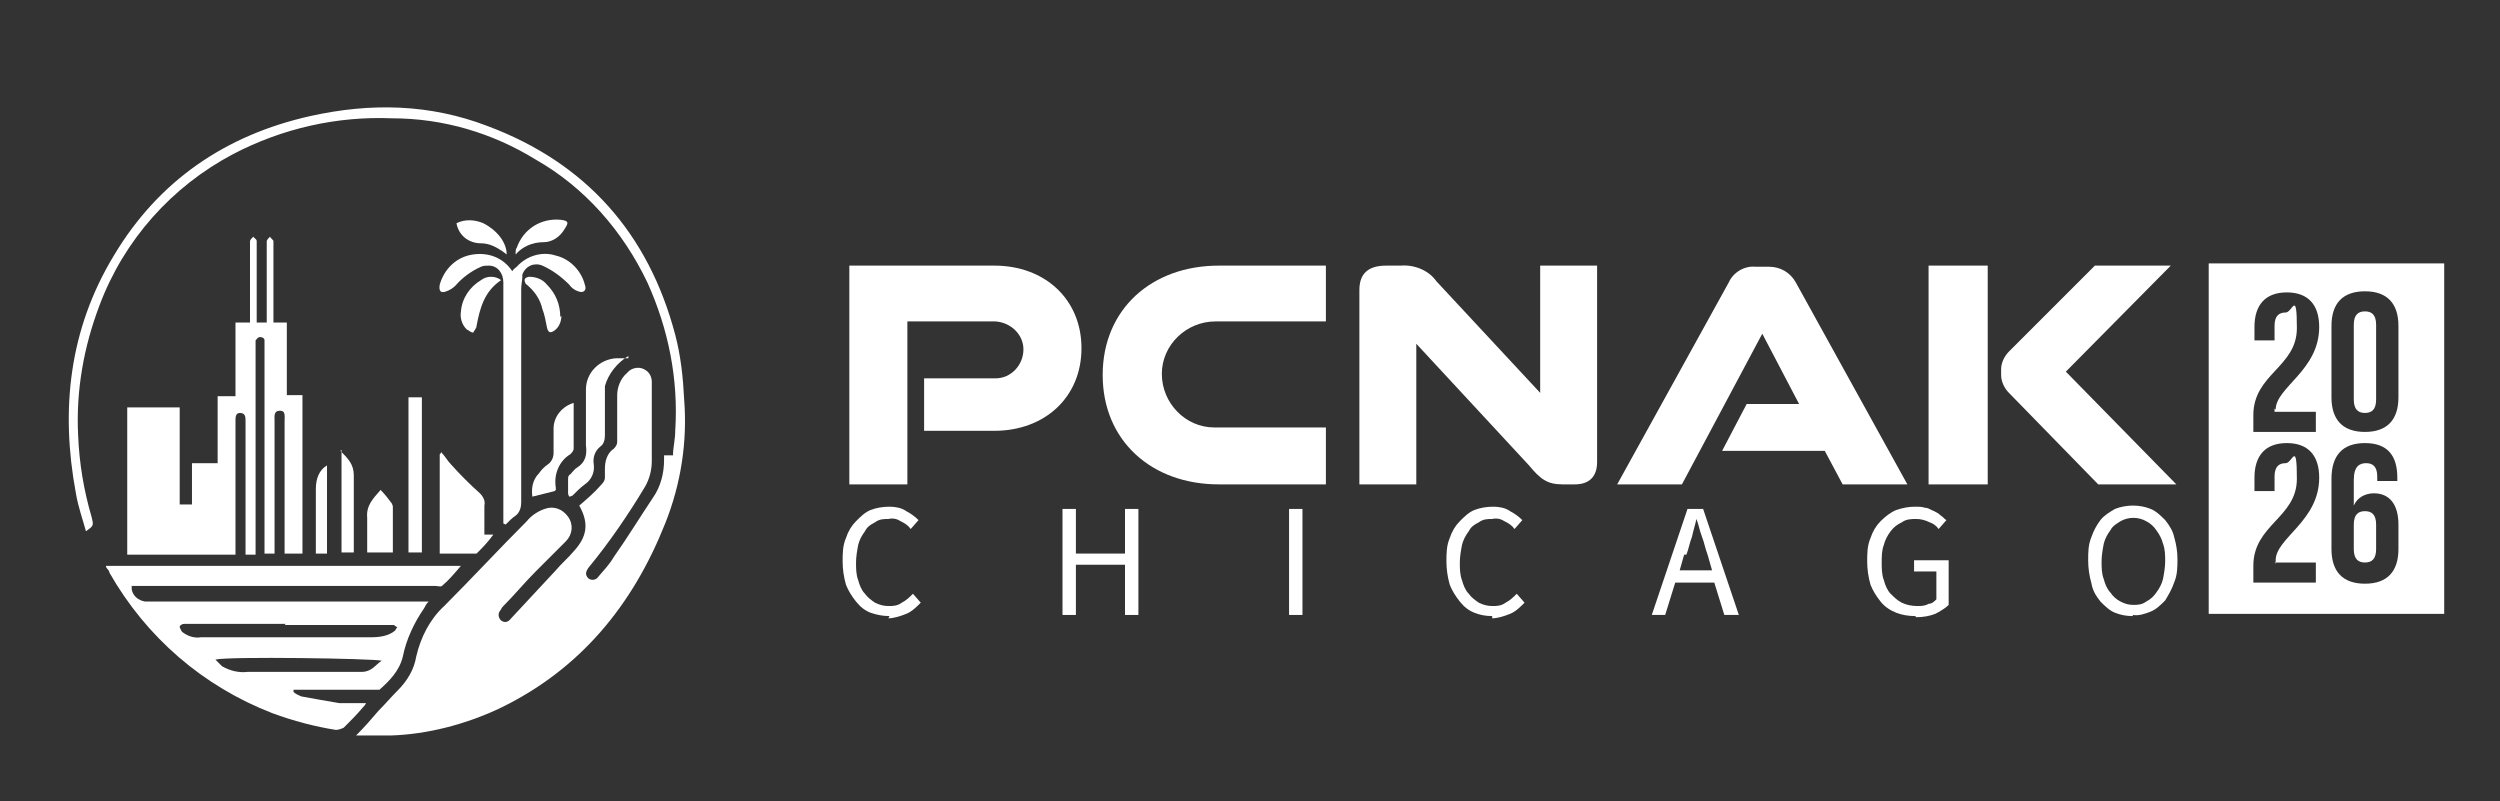
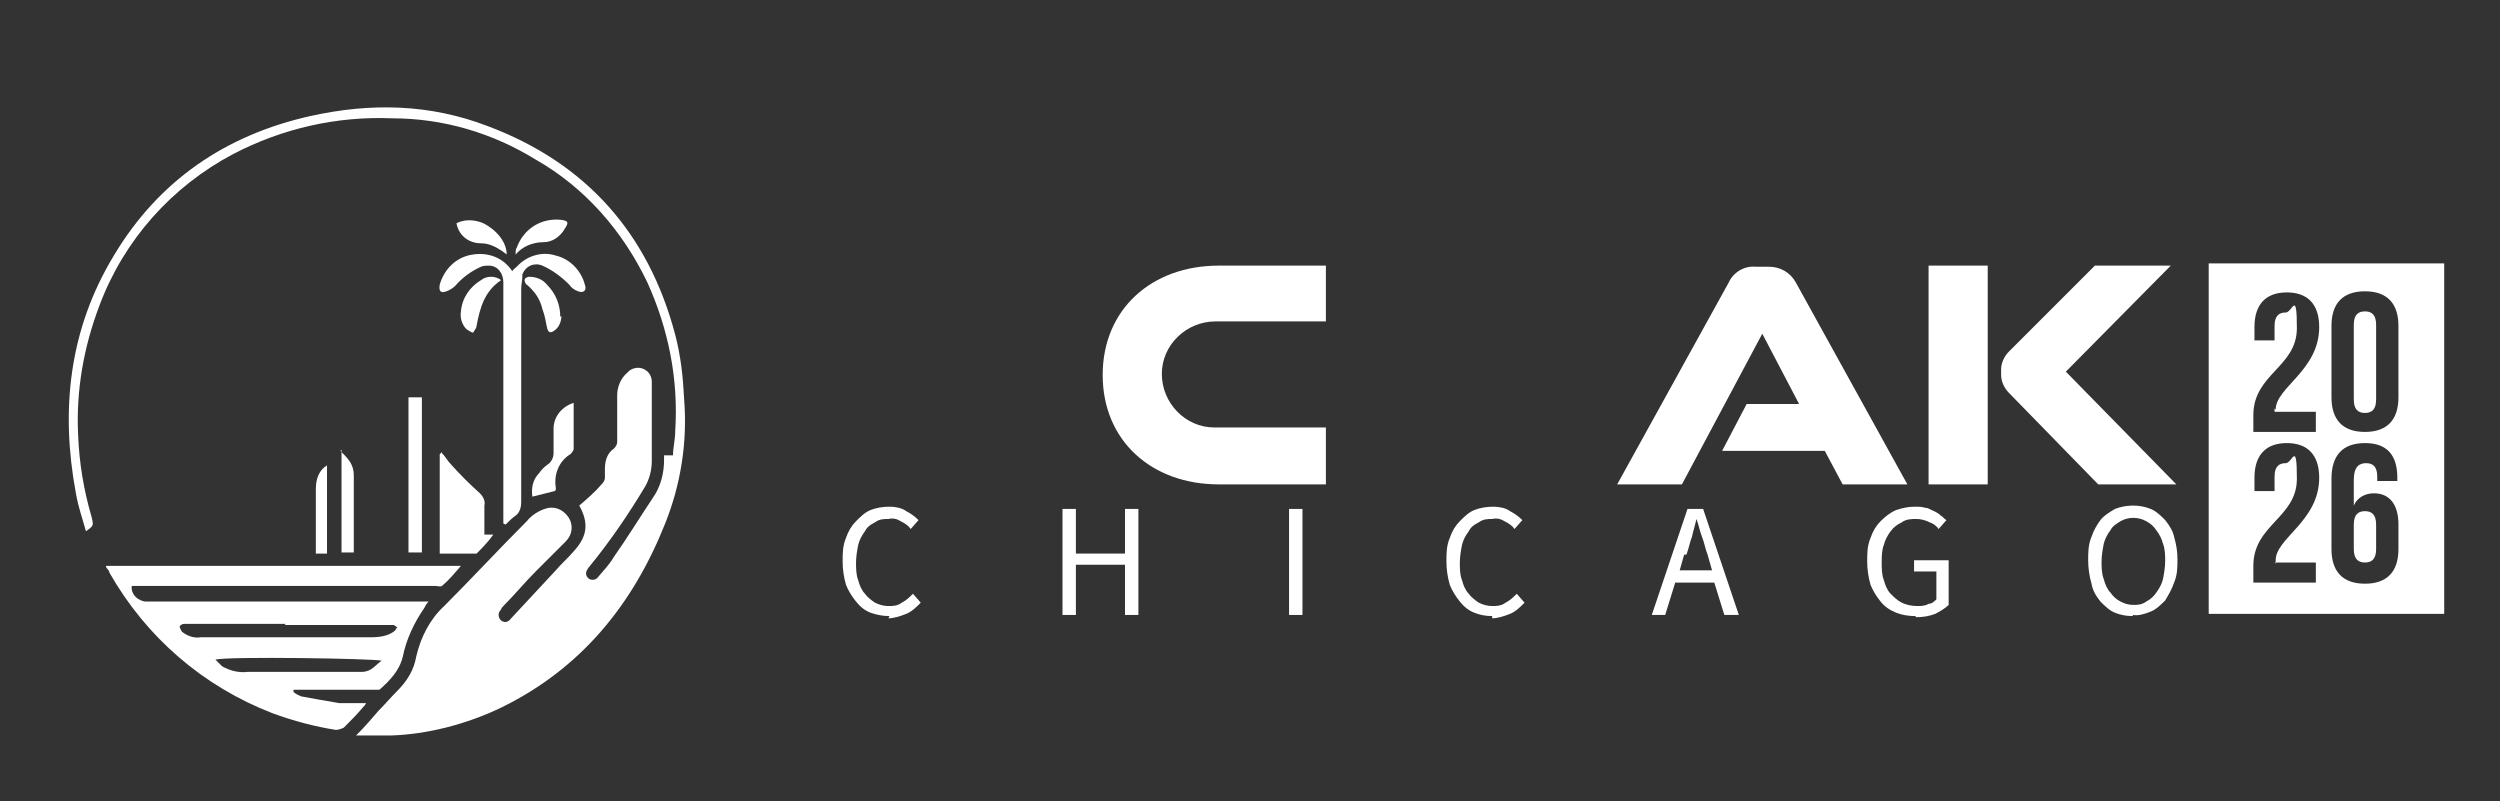
<svg xmlns="http://www.w3.org/2000/svg" id="Layer_1" version="1.1" viewBox="0 0 224 71.8">
  <rect x="0" y="0" width="224" height="71.8" fill="#333333" stroke="none" />
  <defs>
    <style> .st0 { fill: none; } .st1 { fill: #fff; } </style>
  </defs>
  <g id="Group_25512">
-     <path id="Path_54267" class="st1" d="M82.8,38.6v-4.7h6.4c1.4,0,2.5-1.2,2.5-2.6,0-1.3-1.1-2.4-2.5-2.5h-7.9v14.6h-5.2v-19.6h13c4.5,0,7.8,3,7.8,7.4s-3.3,7.4-7.8,7.4h-6.3Z" />
    <path id="Path_54268" class="st1" d="M109.2,43.4c-6,0-10.4-3.9-10.4-9.8s4.4-9.8,10.4-9.8h9.6v5h-9.9c-2.6,0-4.8,2.1-4.8,4.7,0,2.6,2.1,4.8,4.7,4.8,0,0,0,0,.1,0h9.9v5.1h-9.6Z" />
-     <path id="Path_54269" class="st1" d="M140,43.4c-1.4,0-2-.5-3-1.7l-10.1-10.9v12.6h-5.1v-17.4c0-1.5.8-2.2,2.4-2.2h1.3c1.2-.1,2.5.4,3.2,1.4l9.3,10v-11.4h5.1v17.6c0,1.3-.7,2-2,2h-1.1Z" />
    <path id="Path_54270" class="st1" d="M165.1,43.4l-1.6-3h-9.2l2.2-4.2h4.7l-3.3-6.3-7.2,13.5h-5.8l10-18.1c.4-.9,1.4-1.5,2.4-1.4h1.2c1,0,1.9.5,2.4,1.4l10,18.1h-5.7Z" />
    <path id="Path_54271" class="st1" d="M172.8,23.8h5.3v19.6h-5.3v-19.6ZM188,43.4l-8-8.2c-.4-.4-.7-1-.7-1.6v-.5c0-.6.3-1.2.7-1.6l7.7-7.7h6.8l-9.4,9.5,9.9,10.1h-6.9Z" />
    <path id="Path_54272" class="st1" d="M79.7,55.2c-.6,0-1.1-.1-1.7-.3-.5-.2-.9-.5-1.3-1-.4-.5-.7-1-.9-1.5-.2-.7-.3-1.4-.3-2.1,0-.7,0-1.4.3-2.1.2-.6.5-1.1.9-1.5.4-.4.8-.8,1.3-1,.5-.2,1.1-.3,1.7-.3.5,0,1.1.1,1.5.4.4.2.8.5,1.1.8l-.7.8c-.2-.3-.5-.5-.9-.7-.3-.2-.7-.3-1.1-.2-.4,0-.8,0-1.2.3-.4.2-.7.4-.9.8-.3.4-.5.8-.6,1.2-.1.5-.2,1.1-.2,1.6,0,.5,0,1.1.2,1.6.1.4.3.9.6,1.2.2.3.6.6.9.8.4.2.8.3,1.2.3.4,0,.8,0,1.2-.3.4-.2.7-.5,1-.8l.7.8c-.4.4-.8.8-1.3,1-.5.2-1.1.4-1.6.4" />
    <path id="Path_54273" class="st1" d="M95.2,55.1v-9.5h1.2v4h4.4v-4h1.2v9.5h-1.2v-4.5h-4.4v4.5h-1.2Z" />
    <rect id="Rectangle_4906" class="st1" x="115.5" y="45.6" width="1.2" height="9.5" />
    <path id="Path_54274" class="st1" d="M133.7,55.2c-.6,0-1.1-.1-1.6-.3-.5-.2-.9-.5-1.3-1-.4-.5-.7-1-.9-1.5-.2-.7-.3-1.4-.3-2.1,0-.7,0-1.4.3-2.1.2-.6.5-1.1.9-1.5.4-.4.8-.8,1.3-1,.5-.2,1.1-.3,1.7-.3.5,0,1.1.1,1.5.4.4.2.8.5,1.1.8l-.7.8c-.2-.3-.5-.5-.9-.7-.3-.2-.7-.3-1.1-.2-.4,0-.8,0-1.2.3-.4.2-.7.4-.9.8-.3.4-.5.8-.6,1.2-.1.5-.2,1.1-.2,1.6,0,.5,0,1.1.2,1.6.1.4.3.9.6,1.2.2.3.6.6.9.8.4.2.8.3,1.2.3.4,0,.8,0,1.2-.3.4-.2.7-.5,1-.8l.7.8c-.4.4-.8.8-1.3,1-.5.2-1.1.4-1.6.4" />
    <path id="Path_54275" class="st1" d="M148,55.1l3.2-9.5h1.4l3.2,9.5h-1.3l-.9-2.9h-3.5l-.9,2.9h-1.2ZM150.9,49.7l-.4,1.4h2.9l-.4-1.4c-.2-.5-.3-1.1-.5-1.6-.2-.5-.3-1.1-.5-1.6h0c-.1.5-.3,1.1-.4,1.6-.2.5-.3,1.1-.5,1.6" />
    <path id="Path_54276" class="st1" d="M171.6,55.2c-.6,0-1.2-.1-1.7-.3-.5-.2-1-.5-1.4-1-.4-.5-.7-1-.9-1.5-.2-.7-.3-1.4-.3-2.1,0-.7,0-1.4.3-2.1.2-.6.5-1.1.9-1.5.4-.4.9-.8,1.4-1,.6-.2,1.1-.3,1.7-.3.3,0,.6,0,.9.1.3,0,.5.2.8.3.2.1.4.2.6.4.2.1.3.3.5.4l-.7.8c-.2-.3-.5-.5-.8-.6-.4-.2-.8-.3-1.2-.3-.4,0-.9,0-1.3.3-.4.2-.7.4-1,.8-.3.4-.5.8-.6,1.2-.2.5-.2,1.1-.2,1.6,0,.5,0,1.1.2,1.6.1.4.3.9.6,1.2.3.3.6.6,1,.8.4.2.9.3,1.4.3.3,0,.7,0,1-.2.3,0,.5-.2.7-.4v-2.5h-2v-1h3.1v4c-.3.3-.8.6-1.2.8-.5.2-1.1.3-1.7.3" />
    <path id="Path_54277" class="st1" d="M191.1,55.2c-.6,0-1.1-.1-1.6-.3-.5-.2-.9-.6-1.3-1-.4-.5-.7-1-.8-1.6-.2-.7-.3-1.4-.3-2.1,0-.7,0-1.4.3-2.1.2-.6.5-1.1.8-1.5.3-.4.8-.7,1.3-1,.5-.2,1.1-.3,1.6-.3.6,0,1.1.1,1.6.3.5.2.9.6,1.3,1,.4.5.7,1,.8,1.5.2.7.3,1.3.3,2,0,.7,0,1.4-.3,2.1-.2.6-.5,1.1-.8,1.6-.4.4-.8.8-1.3,1-.5.2-1.1.4-1.6.3M191.1,54.2c.4,0,.8,0,1.2-.3.4-.2.7-.5.9-.8.3-.4.5-.8.6-1.2.1-.5.2-1.1.2-1.6,0-.5,0-1.1-.2-1.6-.1-.4-.3-.8-.6-1.2-.2-.3-.5-.6-.9-.8-.7-.4-1.6-.4-2.3,0-.3.2-.7.4-.9.8-.3.4-.5.8-.6,1.2-.1.5-.2,1.1-.2,1.6,0,.5,0,1.1.2,1.6.1.4.3.9.6,1.2.2.3.5.6.9.8.4.2.7.3,1.2.3" />
    <path id="Path_54278" class="st1" d="M32,65.8c.7-.7,1.3-1.4,1.9-2.1.6-.6,1.1-1.2,1.7-1.8.9-.9,1.5-1.9,1.7-3.1.4-1.7,1.2-3.3,2.5-4.5,2.5-2.5,4.9-5.1,7.4-7.6.4-.5,1-.9,1.6-1.1.8-.3,1.6,0,2.1.7.5.7.4,1.6-.2,2.2-.9.9-1.8,1.8-2.7,2.7-1,1-1.9,2.1-2.9,3.1,0,0-.2.2-.2.3-.3.3-.3.7,0,1,.3.2.6.2.9-.2,1.3-1.4,2.7-2.9,4-4.3.5-.6,1.1-1.1,1.6-1.7,1.2-1.3,1.4-2.5.5-4.1.7-.6,1.4-1.2,2-1.9.2-.2.3-.4.3-.6,0-.3,0-.5,0-.8,0-.7.2-1.4.8-1.8.2-.2.3-.4.3-.6,0-1.4,0-2.8,0-4.2,0-.7.3-1.5.9-2,.4-.5,1.2-.6,1.7-.2.3.2.5.6.5,1,0,.6,0,1.1,0,1.7,0,1.8,0,3.6,0,5.4,0,.8-.2,1.6-.6,2.3-1.5,2.5-3.2,5-5.1,7.3-.2.3-.3.6,0,.9.2.2.6.2.8,0,0,0,0,0,0,0,.5-.6,1.1-1.2,1.5-1.9,1.2-1.7,2.3-3.5,3.5-5.3.7-1,1-2.2,1-3.4,0-.1,0-.3,0-.4h.8c0-.7.2-1.4.2-2.2.3-4.6-.6-9.1-2.5-13.3-2.2-4.6-5.6-8.5-10-11-3.9-2.4-8.3-3.7-12.9-3.7-4.9-.2-9.8.9-14.2,3.2-5.5,2.9-9.8,7.7-12,13.6-1.4,3.7-2.1,7.6-1.9,11.6.1,2.5.5,4.9,1.2,7.3.2.8.2.8-.5,1.3-.3-1.1-.7-2.2-.9-3.4-1.4-7.5-.6-14.7,3.4-21.3,4-6.7,10-10.8,17.6-12.5,5.4-1.2,10.7-1.1,15.9.9,8.8,3.3,14.4,9.6,16.8,18.7.5,1.9.7,3.8.8,5.8.3,3.8-.3,7.6-1.7,11.1-2.9,7.3-7.6,13.1-14.9,16.6-3,1.4-6.4,2.3-9.7,2.4-1,0-2,0-3.1,0" />
    <path id="Path_54279" class="st1" d="M11.8,52.8c.1.6.6,1,1.2,1.1.3,0,.7,0,1,0,7.8,0,15.6,0,23.5,0h.9c-.2.2-.3.4-.4.6-.9,1.3-1.6,2.8-1.9,4.3-.3,1.3-1.2,2.2-2.1,3-.1,0-.3,0-.5,0-2.2,0-4.5,0-6.7,0h-.5c0,0,0,.1,0,.2.2.2.5.3.7.4,1.1.2,2.2.4,3.4.6.8,0,1.6,0,2.4,0-.1.2-.2.3-.3.4-.5.6-1.1,1.2-1.7,1.8-.2.1-.5.2-.7.2-1.9-.3-3.8-.8-5.7-1.5-6.2-2.4-11.3-6.8-14.6-12.6,0-.2-.2-.3-.3-.5,0,0,0,0,0-.1h31.8c-.6.7-1.1,1.3-1.7,1.8-.1.1-.4,0-.6,0-8.9,0-17.7,0-26.6,0h-.6M25.6,55.9c-3,0-6,0-9,0-.2,0-.3,0-.5.2,0,.2.1.3.2.5.5.4,1.1.6,1.7.5,5.1,0,10.1,0,15.2,0,.8,0,1.6-.1,2.2-.6,0,0,.1-.2.2-.3,0,0-.2-.1-.3-.2-.4,0-.7,0-1.1,0-2.9,0-5.8,0-8.7,0M19.3,59.1c.2.2.4.4.6.6.7.4,1.5.6,2.3.5,3.4,0,6.8,0,10.2,0,.9,0,1.2-.6,1.8-1-.7-.2-13.8-.4-14.9-.1" />
-     <path id="Path_54280" class="st1" d="M27.1,49.6h-1.6v-11.9c0-.4.1-.9-.4-.9-.6,0-.5.5-.5.9,0,3.8,0,7.5,0,11.3v.6h-.9v-18.6c0-.2,0-.4,0-.5,0-.2-.2-.3-.4-.3-.2,0-.3.2-.4.3,0,.2,0,.3,0,.5v18.7h-.9v-.6c0-3.7,0-7.4,0-11.1v-.3c0-.3,0-.7-.5-.7-.4,0-.4.4-.4.7,0,3.3,0,6.6,0,9.8v2.2h-9.7v-13.2h4.7v8.7h1.1v-3.7h2.3v-6h1.6v-6.6h1.3v-.6c0-2.2,0-4.3,0-6.5,0,0,0-.2,0-.2,0-.1.2-.3.3-.4,0,.1.3.2.3.4,0,.6,0,1.2,0,1.9,0,1.8,0,3.6,0,5.4h.9c0-.2,0-.3,0-.5,0-2.2,0-4.4,0-6.6,0,0,0-.1,0-.2,0-.1.2-.3.3-.4,0,.1.3.3.3.4,0,.6,0,1.1,0,1.7,0,1.7,0,3.4,0,5.1v.5h1.2v6.5h1.4v14.3Z" />
    <path id="Path_54281" class="st1" d="M45.1,46.9v-16.6c0-1.7,0-3.3,0-5,0-.8-.5-1.5-1.3-1.5-.2,0-.5,0-.7.1-.9.4-1.7,1-2.3,1.7-.2.2-.5.4-.8.5-.5.2-.7,0-.6-.6.4-1.4,1.5-2.5,3-2.7,1.4-.2,2.7.3,3.5,1.5.1-.2.3-.3.4-.4.9-1,2.3-1.4,3.5-1,1.3.3,2.3,1.4,2.6,2.6.2.5-.1.8-.6.6-.3-.1-.6-.3-.8-.6-.7-.7-1.5-1.3-2.4-1.7-.7-.3-1.5,0-1.8.8,0,0,0,0,0,0,0,0,0,.1,0,.2,0,.3-.1.7-.1,1.1,0,6.4,0,12.7,0,19.1,0,.4-.1.9-.5,1.2-.3.2-.6.5-.9.8" />
    <path id="Path_54282" class="st1" d="M39.6,40.6c.3.3.5.7.8,1,.8.9,1.7,1.8,2.6,2.6.3.3.5.7.4,1.1,0,.9,0,1.7,0,2.6h.8c-.5.7-1,1.2-1.5,1.7,0,0-.1,0-.2,0-1,0-2,0-3.1,0v-8.9l.2-.2" />
-     <path id="Path_54283" class="st1" d="M56.3,31.9c-1,.6-1.8,1.6-2.1,2.7,0,.3,0,.6,0,1,0,1.1,0,2.3,0,3.4,0,.4-.1.8-.4,1-.5.4-.7,1-.6,1.6.1.7-.2,1.4-.8,1.8-.4.3-.7.6-1.1,1,0,0-.2.1-.3.1,0,0-.1-.2-.1-.3,0-.4,0-.9,0-1.3,0-.1,0-.3.2-.4.2-.2.4-.5.6-.6.8-.5.9-1.2.8-2,0-1.7,0-3.3,0-5,0-1.5,1.2-2.7,2.7-2.8.4,0,.7,0,1.1,0" />
    <rect id="Rectangle_4908" class="st1" x="36.6" y="35.6" width="1.2" height="13.9" />
    <path id="Path_54284" class="st1" d="M49.7,44l-2,.5c-.1-.7,0-1.5.6-2.1.2-.3.5-.6.8-.8.3-.2.5-.6.5-1,0-.7,0-1.5,0-2.2,0-1.1.8-2,1.8-2.3,0,1.4,0,2.8,0,4.1,0,.2-.2.4-.3.5-1,.6-1.5,1.8-1.3,3,0,0,0,.1,0,.2" />
-     <path id="Path_54285" class="st1" d="M34.1,43.9c.4.4.7.8,1,1.2,0,0,.1.2.1.3,0,1.4,0,2.7,0,4.1h-2.3v-.9c0-.7,0-1.5,0-2.2-.1-1.1.5-1.7,1.2-2.5" />
    <path id="Path_54286" class="st1" d="M30.5,40.4c.7.7,1.2,1.2,1.2,2.2,0,2.3,0,4.6,0,6.9h-1.1v-9.2Z" />
    <path id="Path_54287" class="st1" d="M29.3,49.6h-1c0-.2,0-.4,0-.5,0-1.8,0-3.6,0-5.3,0-.9.3-1.7,1-2.1v8Z" />
    <path id="Path_54288" class="st1" d="M44.9,25.1c-1.5,1-1.9,2.5-2.2,4.1,0,.2-.2.4-.3.6-.2,0-.4-.2-.6-.3-.4-.4-.6-1-.5-1.6.1-1.2.8-2.2,1.8-2.8.5-.4,1.3-.4,1.8,0" />
    <path id="Path_54289" class="st1" d="M50.3,28.3c0,.5-.2,1-.6,1.3-.4.3-.6.2-.7-.3-.1-.5-.2-1.1-.4-1.6-.2-.9-.7-1.6-1.4-2.2-.1,0-.2-.3-.2-.4,0-.2.3-.3.4-.3.6,0,1.2.2,1.6.7.8.8,1.2,1.8,1.2,2.9" />
    <path id="Path_54290" class="st1" d="M46.2,22.8c0-.3,0-.5.1-.6.6-1.7,2.2-2.7,4-2.5.6.1.7.2.3.8-.4.7-1.1,1.2-1.9,1.2-1,0-1.9.4-2.5,1.1" />
    <path id="Path_54291" class="st1" d="M45.4,22.8l-.4-.3c-.6-.4-1.2-.7-1.9-.7-1.1,0-2-.7-2.2-1.8.8-.4,1.7-.3,2.4,0,1.2.6,2.1,1.7,2.1,2.8" />
    <path id="Path_54292" class="st1" d="M211.9,45.8c-.6,0-1,.3-1,1.2v2.2c0,.9.4,1.2,1,1.2s1-.3,1-1.2v-2.2c0-.9-.4-1.2-1-1.2" />
    <path id="Path_54293" class="st1" d="M211.9,37c.6,0,1-.3,1-1.2v-6.7c0-.9-.4-1.2-1-1.2s-1,.3-1,1.2v6.7c0,.9.4,1.2,1,1.2" />
    <path id="Path_54294" class="st1" d="M197.9,55h21.1v-31.4h-21.1v31.4ZM203.8,50.4h3.7v1.8h-5.6v-1.5c0-3.7,3.9-4.3,3.9-7.8s-.4-1.4-1-1.4-1,.3-1,1.2v1.3h-1.8v-1.2c0-2,1-3.1,2.9-3.1s2.9,1.1,2.9,3.1c0,3.9-3.9,5.4-3.9,7.4,0,0,0,.2,0,.3M203.8,36.6c0,0,0,.2,0,.3h3.7v1.8h-5.6v-1.5c0-3.7,3.9-4.3,3.9-7.8s-.4-1.4-1-1.4-1,.3-1,1.2v1.3h-1.8v-1.2c0-2,1-3.1,2.9-3.1s2.9,1.1,2.9,3.1c0,3.9-3.9,5.4-3.9,7.4M208.9,29.2c0-2,1-3.1,3-3.1s3,1.1,3,3.1v6.4c0,2-1,3.1-3,3.1s-3-1.1-3-3.1v-6.4ZM214.9,49.2c0,2-1,3.1-3,3.1s-3-1.1-3-3.1v-6.3c0-2.1,1-3.2,3-3.2s2.9,1.1,2.9,3.1v.3h-1.8v-.4c0-.9-.4-1.2-1-1.2s-1.1.3-1.1,1.5v2.3c.3-.7,1-1.1,1.8-1.1,1.4,0,2.2,1,2.2,2.8v2.3Z" />
    <rect id="Rectangle_4910" class="st0" x="197.9" y="23.6" width="21.1" height="31.4" />
  </g>
</svg>